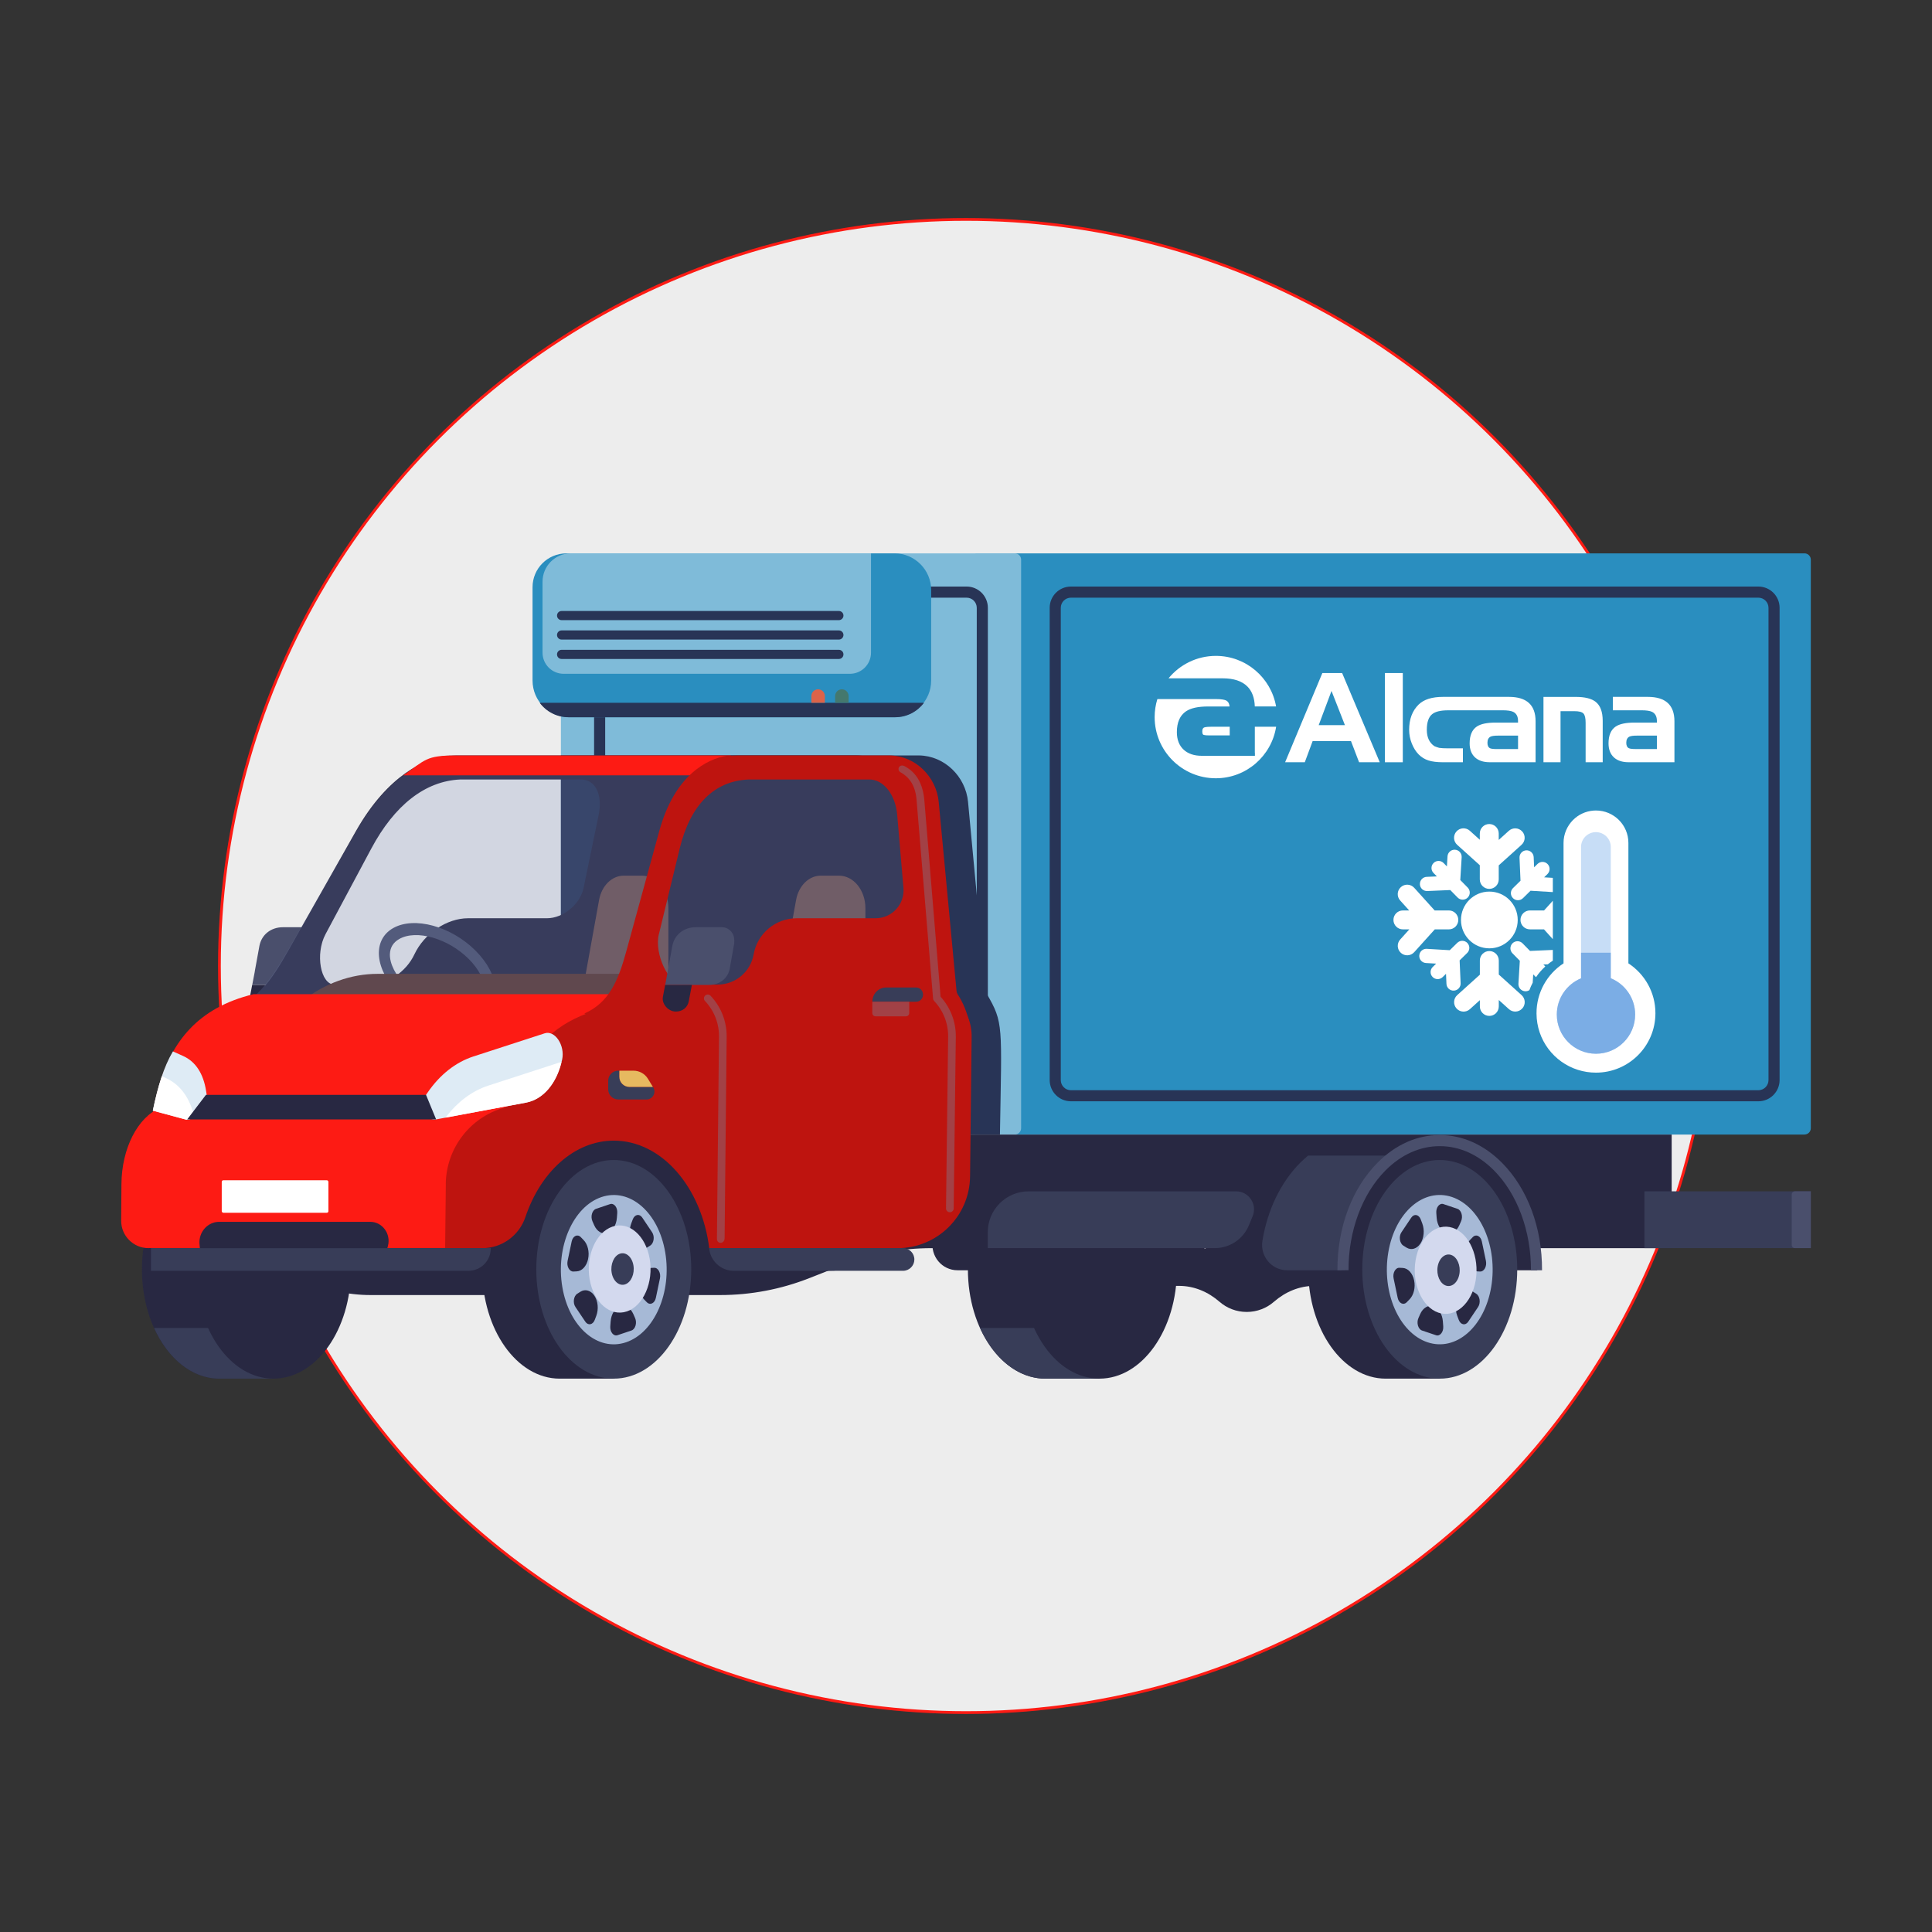
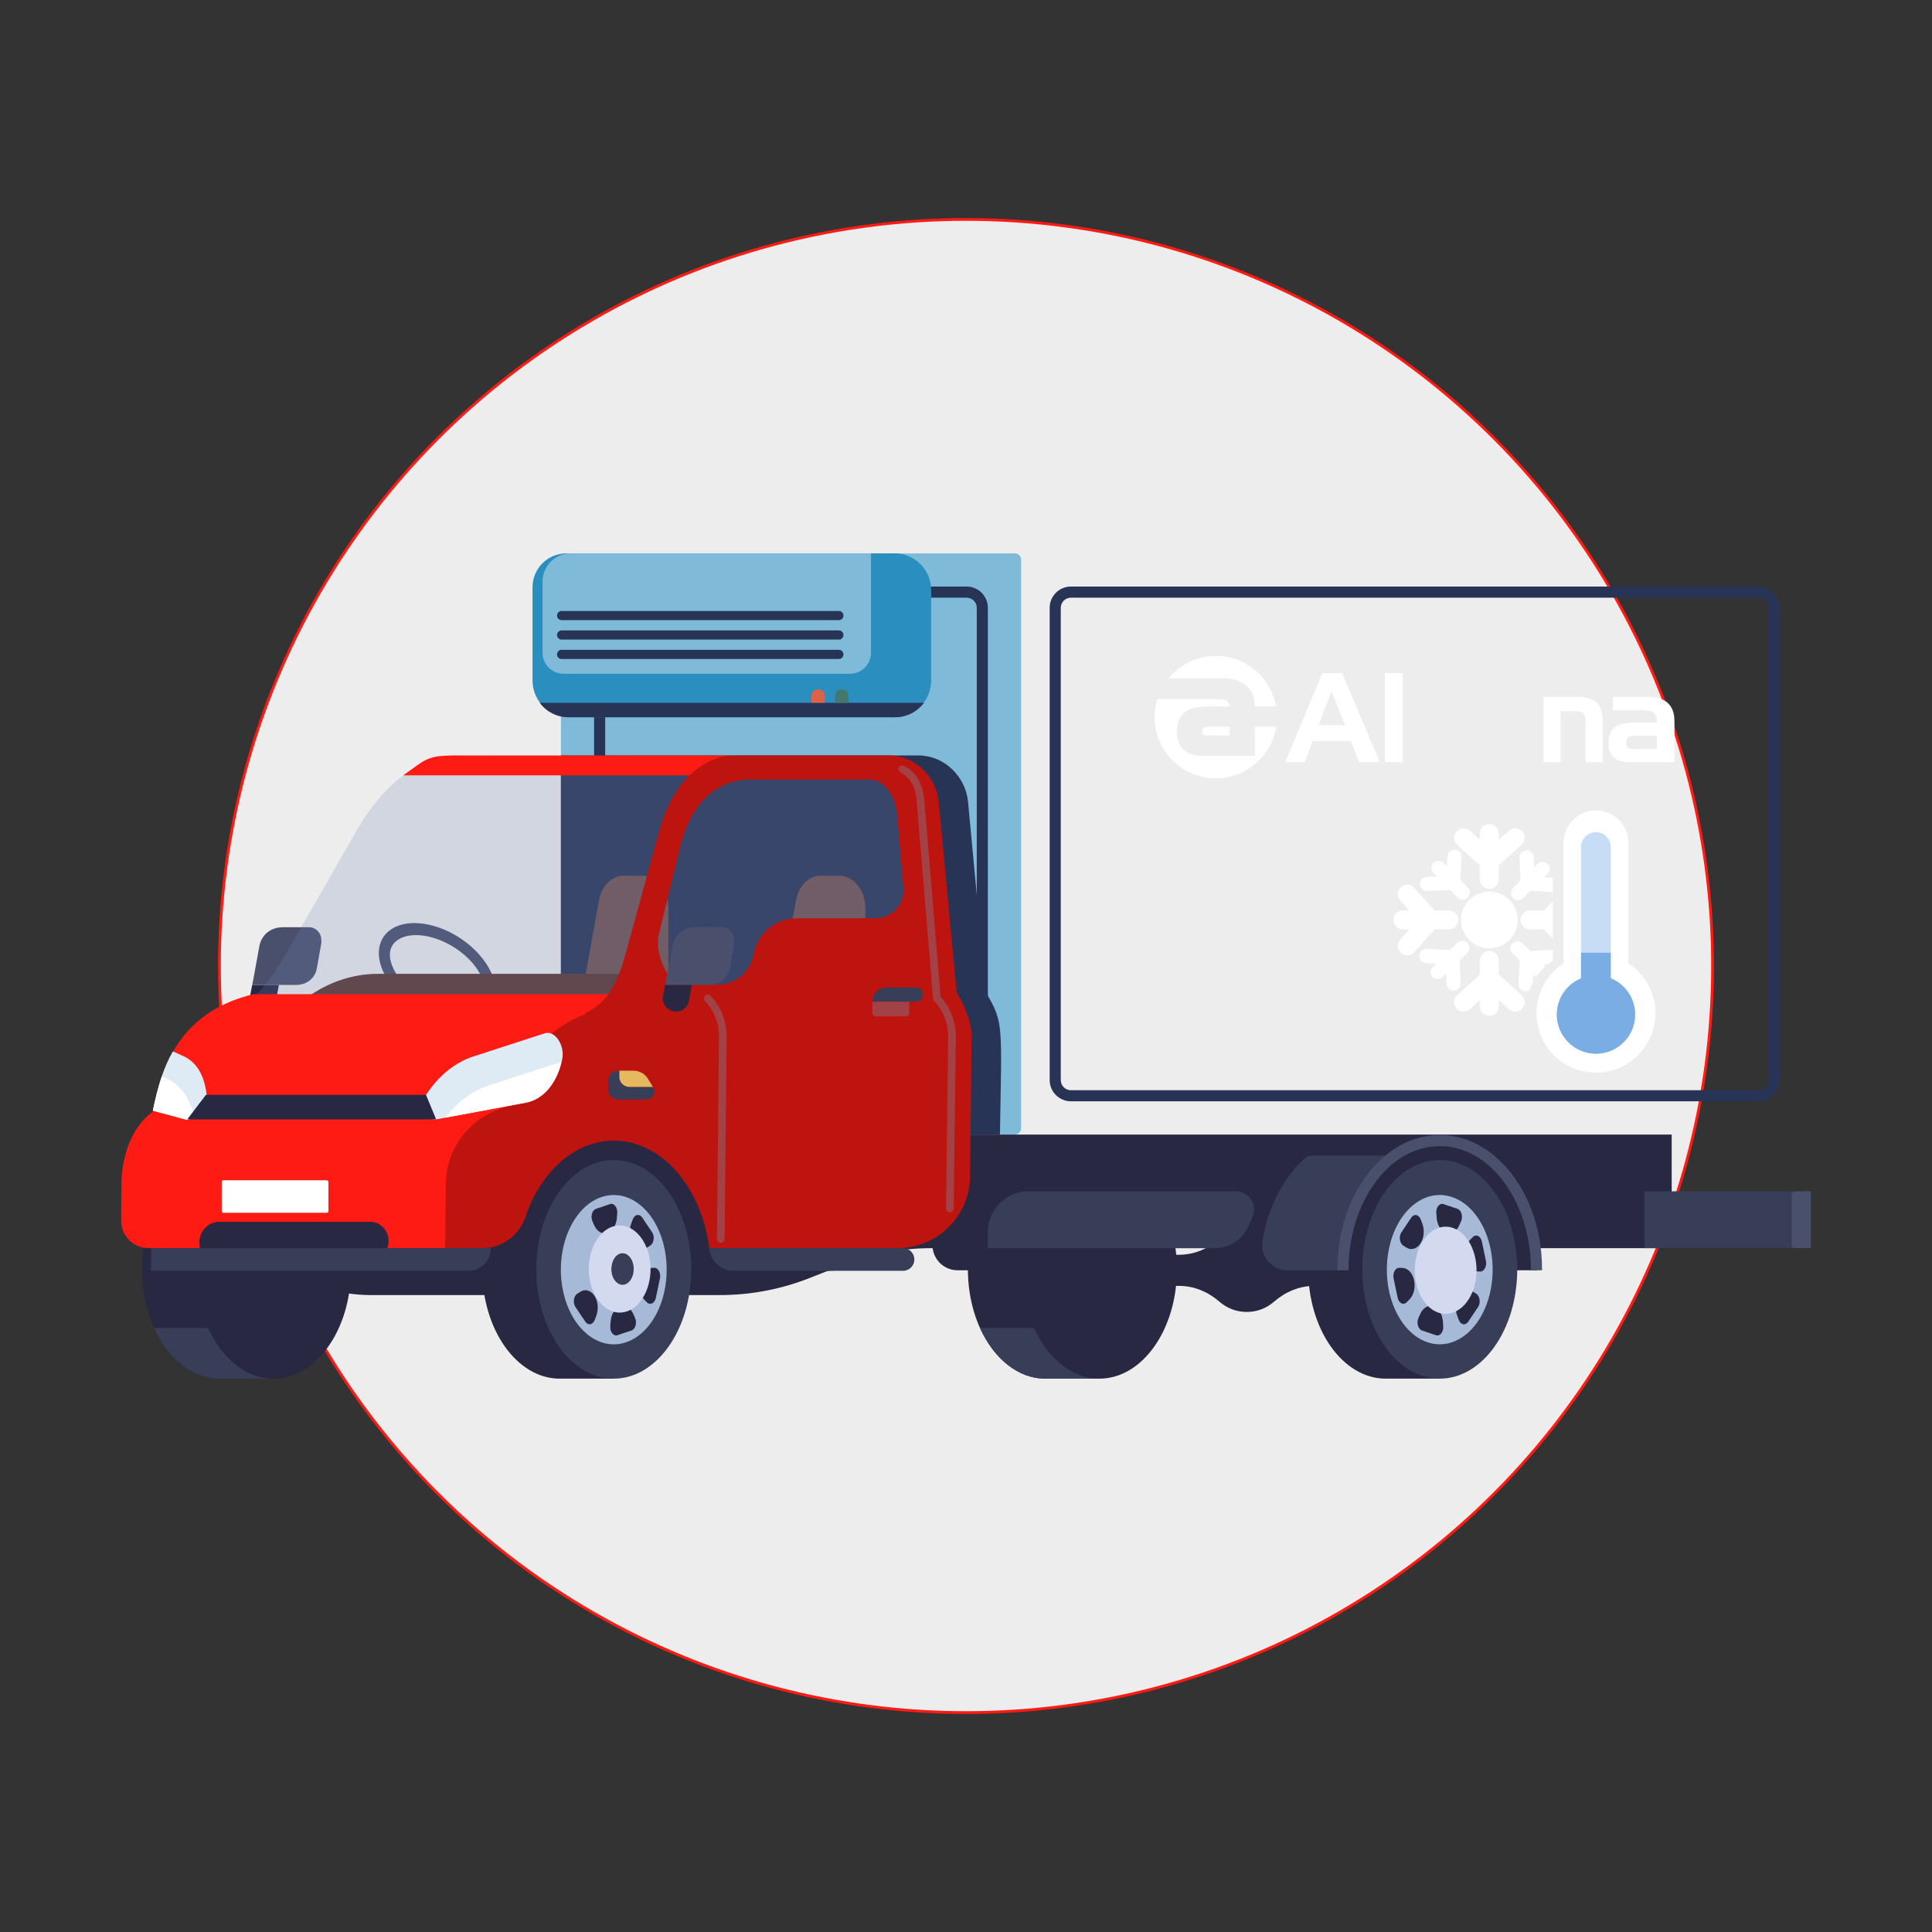
<svg xmlns="http://www.w3.org/2000/svg" id="Capa_1" viewBox="0 0 700 700">
  <rect x="0" y="0" width="700" height="700" fill="#333333" stroke="none" />
  <defs>
    <style>.cls-1{fill:#5b3731;}.cls-2{fill:#2a8ebf;}.cls-3{fill:#ededed;stroke:#fd1b14;stroke-miterlimit:10;}.cls-4{fill:#282842;}.cls-5{fill:#a6b9d6;}.cls-6{fill:#4a4f6c;}.cls-7{fill:#44786e;}.cls-8{fill:#7bade5;}.cls-9{fill:#a24146;}.cls-10{fill:#deebf5;}.cls-11{fill:#dc6349;}.cls-12{fill:#fff;}.cls-13{fill:#c7ddf6;}.cls-14{fill:#fd1b14;}.cls-15{fill:#705251;}.cls-16{fill:#283456;}.cls-17{opacity:.22;}.cls-18{fill:#d3d9ee;}.cls-19{fill:#7fbbd9;}.cls-20{fill:#7383b4;}.cls-21{fill:#383d58;}.cls-22{fill:#be140f;}.cls-23{fill:#e6b960;}</style>
  </defs>
  <circle class="cls-3" cx="350" cy="350" r="270.5" />
  <path class="cls-4" d="M378.76,420.29c-15.5,0-28.07,17.73-28.07,39.61s12.57,39.61,28.07,39.61h19.6v-79.22h-19.6Z" />
  <path class="cls-21" d="M355.1,481.17c4.99,11.01,13.7,18.34,23.65,18.34h19.6v-18.34h-43.25Z" />
  <path class="cls-4" d="M426.42,459.9c0,21.88-12.57,39.61-28.07,39.61s-28.07-17.73-28.07-39.61,12.57-39.61,28.07-39.61,28.07,17.73,28.07,39.61Z" />
  <path class="cls-4" d="M382.33,454.62h44.92c5.41,0,10.5-2.18,14.58-5.74,2.64-2.31,6.09-3.7,9.88-3.7s7.24,1.4,9.88,3.7c4.08,3.56,9.17,5.74,14.58,5.74h44.92v11.28h-44.92c-5.41,0-10.5,2.18-14.58,5.74-2.64,2.31-6.09,3.7-9.88,3.7s-7.24-1.4-9.88-3.7c-4.08-3.56-9.17-5.74-14.58-5.74h-44.92v-11.28Z" />
  <path class="cls-4" d="M354.5,418.7h32.5c-2.45,1.39-4.79,3.18-6.98,5.38-8.45,8.5-13.46,22.01-13.39,36.16h-19.67c-5.66.01-9.91-5.08-9-10.67,1.83-11.19,6.61-21.17,13.73-28.32.91-.91,1.85-1.75,2.81-2.55Z" />
-   <path class="cls-4" d="M419.51,418.7h-32.5c2.45,1.39,4.79,3.18,6.98,5.38,8.45,8.5,13.46,22.01,13.39,36.16l29.51.02c.07-15.42-5.24-29.64-14.56-39.01-.91-.91-1.85-1.75-2.81-2.55Z" />
-   <path class="cls-2" d="M355.75,200.49h300.34v210.58h-300.34c-1.26,0-2.29-1.03-2.29-2.29v-205.99c0-1.26,1.03-2.29,2.29-2.29Z" transform="translate(1009.55 611.56) rotate(180)" />
  <path class="cls-19" d="M205.51,200.49h162.17c1.26,0,2.29,1.03,2.29,2.29v205.99c0,1.26-1.03,2.29-2.29,2.29h-164.46v-208.28c0-1.26,1.03-2.29,2.29-2.29Z" />
  <path class="cls-16" d="M350.23,399.02h-127.29c-4.24,0-7.69-3.45-7.69-7.69v-171.12c0-4.24,3.45-7.69,7.69-7.69h127.29c4.24,0,7.69,3.45,7.69,7.69v171.12c0,4.24-3.45,7.69-7.69,7.69ZM222.94,216.55c-2.02,0-3.67,1.65-3.67,3.67v171.12c0,2.02,1.65,3.67,3.67,3.67h127.29c2.02,0,3.67-1.65,3.67-3.67v-171.12c0-2.02-1.65-3.67-3.67-3.67h-127.29Z" />
  <path class="cls-16" d="M362.29,411.07h-159.07v-137.36h129.79c9.22.13,16.86,7.65,17.73,16.83.08.85,6.37,68.83,6.8,69.57,6.1,10.59,5.41,10.89,4.76,50.95Z" />
  <path class="cls-16" d="M637.09,399.02h-249.08c-4.24,0-7.69-3.45-7.69-7.69v-171.12c0-4.24,3.45-7.69,7.69-7.69h249.08c4.24,0,7.69,3.45,7.69,7.69v171.12c0,4.24-3.45,7.69-7.69,7.69ZM388.01,216.55c-2.02,0-3.67,1.65-3.67,3.67v171.12c0,2.02,1.65,3.67,3.67,3.67h249.08c2.02,0,3.67-1.65,3.67-3.67v-171.12c0-2.02-1.65-3.67-3.67-3.67h-249.08Z" />
  <path class="cls-4" d="M101.15,459.19l9.46,4.6c7.35,3.57,15.42,5.43,23.6,5.43h126.76c11.01,0,21.93-2.07,32.18-6.1l12.17-4.79c10.25-4.03,21.16-6.1,32.18-6.1h268.18v-41.16H86.81v25.21c0,9.75,5.57,18.65,14.34,22.91Z" />
  <path class="cls-21" d="M357.88,452.22h82.25c5.42,0,10.3-3.27,12.37-8.27l1.36-3.3c1.77-4.29-1.38-9.01-6.02-9.01h-75.13c-8.19,0-14.82,6.64-14.82,14.82v5.75Z" />
  <path class="cls-6" d="M114.81,350.81c-.63,3.53-3.53,6.04-7.5,6.04h-15.92s.92-4.81.92-4.81h-.02l1.7-9.32c.77-4.07,4.17-6.77,8.52-6.77h9.55c2,0,3.91,1.64,4.25,3.63.13.78.16,1.52.1,2.24l-1.6,8.99Z" />
  <path class="cls-4" d="M91.37,356.85l-.82,4.31c-.49,2.58,1.94,5.35,4.7,5.35h0c2.39,0,4.24-1.47,4.67-3.7l1.13-5.95h-9.68Z" />
-   <path class="cls-4" d="M331.29,292.96c-1.12-10.93-10.33-19.25-21.32-19.25h-144.65l-4.12.13c-6.88,1.18-20.47,6.47-32.26,27.32l-24.61,43.47c-6.09,10.77-11.77,18.69-21.81,22.58l8.35,3.53h248.35l-7.95-77.77ZM117.93,338.49l16.61-31.06c8.4-15.7,19.51-24.47,32.27-25.01h43.68c5.18-.06,7.94,5.46,6.43,12.77l-5.47,26.52c-1.22,5.91-7.36,10.99-13.29,10.99h-28.58c-7.7,0-15.9,5.53-19.45,13.11h0c-2.96,6.32-9.79,10.92-16.21,10.92h-12.73c-5.06,0-7.05-11.15-3.26-18.23Z" />
  <path class="cls-15" d="M313.55,358.84h-31.03l5.92-32.77c.93-5.14,4.64-8.8,8.92-8.8h6.61c5.29,0,9.58,5.28,9.58,11.78v29.78Z" />
  <path class="cls-15" d="M242.17,358.84h-31.03l5.92-32.77c.93-5.14,4.64-8.8,8.92-8.8h6.61c5.29,0,9.58,5.28,9.58,11.78v29.78Z" />
  <path class="cls-6" d="M144.62,360.2c8.86,8.85,22.23,12.49,29.87,8.13,7.64-4.36,6.65-15.06-2.21-23.91-8.86-8.85-22.23-12.49-29.87-8.13-7.64,4.36-6.65,15.06,2.21,23.91ZM141.27,345.7c.08-2.4,1.21-4.25,3.38-5.48,6.19-3.53,17.72-.23,25.17,7.22,3.75,3.74,5.92,8.04,5.81,11.49-.08,2.4-1.21,4.25-3.38,5.48-6.19,3.53-17.72.23-25.17-7.22-3.75-3.74-5.92-8.04-5.81-11.49Z" />
  <path class="cls-1" d="M239.86,352.84h-102.99c-9.7,0-19.2,3.43-27.37,9.87l-11.53,9.09h141.89v-18.95Z" />
  <g class="cls-17">
    <path class="cls-20" d="M326.25,274.47c-20.67-.49-151.79-.75-160.6-.75l-4.12.13c-6.89,1.18-20.52,6.47-32.46,27.32l-24.93,43.47c-6.17,10.77-11.91,18.69-21.98,22.58l8.32,3.53h243.31l-7.55-96.27Z" />
  </g>
  <path class="cls-14" d="M252.21,280.92l12.71-7.21-100.15.02c-10.33,0-10.68,1.58-18.65,7.18h106.1Z" />
  <path class="cls-14" d="M51.33,446.07l200.99-53.04v-32.81H91.81c-40.48,9.82-37.11,49.63-40.48,85.85Z" />
  <path class="cls-4" d="M79.49,420.29c-15.5,0-28.07,17.73-28.07,39.61s12.57,39.61,28.07,39.61h19.6v-79.22h-19.6Z" />
  <path class="cls-21" d="M55.83,481.17c4.99,11.01,13.7,18.34,23.65,18.34h19.6v-18.34h-43.25Z" />
  <path class="cls-4" d="M127.15,459.9c0,21.88-12.57,39.61-28.07,39.61s-28.07-17.73-28.07-39.61,12.57-39.61,28.07-39.61,28.07,17.73,28.07,39.61Z" />
  <path class="cls-14" d="M57.14,452.22h171.39s79.61,0,79.61,0l8.79-2.51c7.27-2.08,12.24-12.51,11.36-23.83l-1.89-24.16c-1.09-13.9-8.73-24.35-17.81-24.35h-122.71c-24.72,0-95.15,6.25-111.16,18.26-8.25,6.19-14.82,15.89-17.52,26.81l-5.86,23.64c-.78,3.13,1.59,6.15,4.81,6.15h.99Z" />
  <path class="cls-14" d="M58.13,401.31c-8.29,3.52-14.03,14.79-14.13,27.69l-.1,13.24c-.04,5.5,4.41,9.98,9.91,9.98h0c5.61,0,10.52-5.98,11.79-14.47,2.31-15.43,9.43-26.76,17.86-26.76l-25.34-9.68Z" />
  <path class="cls-4" d="M173.73,460.44l27.18-57.57h150.81l-.07,6.05c-.32,28.54-23.55,51.51-52.1,51.51h-125.82Z" />
  <path class="cls-4" d="M202.79,420.29c-15.5,0-28.07,17.73-28.07,39.61s12.57,39.61,28.07,39.61h19.6v-79.22h-19.6Z" />
  <path class="cls-21" d="M250.45,459.9c0,21.88-12.57,39.61-28.07,39.61s-28.07-17.73-28.07-39.61,12.57-39.61,28.07-39.61,28.07,17.73,28.07,39.61Z" />
  <path class="cls-5" d="M203.74,466.32c2.46,14.53,12.81,23.48,23.1,20.01,10.29-3.48,16.64-18.07,14.18-32.6-2.46-14.53-12.81-23.48-23.1-20.01-10.29,3.48-16.64,18.07-14.18,32.6Z" />
  <path class="cls-4" d="M220.11,446.71h0c1.83-.62,3.19-2.8,3.4-5.45l.13-1.75c.16-2.06-1.18-3.72-2.61-3.24l-5.07,1.71c-1.41.48-2.08,2.76-1.31,4.5l.63,1.43c1.01,2.3,2.96,3.43,4.82,2.79Z" />
  <path class="cls-4" d="M224.65,473.32h0c-1.83.62-3.19,2.8-3.4,5.45l-.13,1.76c-.16,2.06,1.18,3.72,2.61,3.24l5.07-1.71c1.41-.48,2.08-2.76,1.31-4.5l-.63-1.43c-1.01-2.3-2.96-3.43-4.82-2.79Z" />
  <path class="cls-4" d="M229.41,450.59h0c1.3,1.93,3.32,2.5,5.04,1.42l1.14-.72c1.34-.84,1.69-3.3.68-4.81l-3.58-5.34c-1-1.49-2.73-1.16-3.42.65l-.56,1.49c-.9,2.39-.62,5.33.7,7.29Z" />
  <path class="cls-4" d="M215.35,469.44h0c-1.3-1.93-3.32-2.5-5.04-1.43l-1.14.72c-1.34.84-1.69,3.3-.68,4.81l3.58,5.33c1,1.49,2.73,1.16,3.42-.65l.56-1.49c.9-2.39.62-5.33-.7-7.29Z" />
  <path class="cls-4" d="M231.68,463.9h0c-.54,2.55.12,5.31,1.65,6.87l1.01,1.04c1.19,1.22,2.87.42,3.29-1.57l1.48-7.05c.41-1.96-.66-3.92-2.11-3.85l-1.2.06c-1.92.09-3.58,1.9-4.13,4.5Z" />
-   <path class="cls-4" d="M213.08,456.14h0c.54-2.55-.12-5.31-1.65-6.87l-1.01-1.04c-1.19-1.22-2.87-.42-3.29,1.57l-1.48,7.05c-.41,1.96.66,3.92,2.11,3.85l1.2-.06c1.92-.09,3.58-1.9,4.13-4.5Z" />
  <path class="cls-18" d="M227.12,475.16c6-2.03,9.72-10.57,8.28-19.04-1.44-8.47-7.49-13.72-13.49-11.69-6,2.03-9.72,10.57-8.28,19.04,1.44,8.47,7.49,13.71,13.5,11.68Z" />
  <path class="cls-21" d="M226.5,465.35c2.17-.73,3.52-3.82,3-6.89-.52-3.07-2.71-4.96-4.88-4.23-2.17.73-3.52,3.83-3,6.89.52,3.06,2.71,4.96,4.88,4.23Z" />
  <path class="cls-22" d="M161.51,429c.14-12.9,8.75-24.16,21.16-27.69l.61-.17c12.21-32.91,28.66-39.42,77.13-39.42h86.15l.03.2c.01.08.05.14.07.21.01.05.03.1.05.14.05.12.12.23.21.33.02.03.03.06.05.08,3.34,3.54,5.14,8.15,5.07,13.01l-.57,50.58c-.16,14.38-11.87,25.96-26.25,25.96h-68.25c-2.77-22.07-17.2-38.96-34.58-38.96-14.26,0-26.54,11.38-32.01,27.65-2.26,6.73-8.51,11.31-15.61,11.31h-13.49l.25-23.22Z" />
  <path class="cls-21" d="M256.93,452.22h70.25c2.29,0,4.14,1.87,4.11,4.16h0c-.03,2.25-1.86,4.06-4.11,4.06h-61.29c-4.67,0-8.56-3.57-8.96-8.22Z" />
  <rect class="cls-4" x="72.25" y="452.22" width="108.43" height="8.22" />
  <path class="cls-21" d="M169.73,460.44H54.7v-8.22h123.1v.15c0,4.45-3.61,8.06-8.06,8.06Z" />
  <path class="cls-4" d="M72.28,450.79c-.37-4.35,2.93-8.1,7.14-8.1h54.72c4.37,0,7.55,4.3,6.43,8.69l-.22.85h-67.94l-.12-1.44Z" />
  <rect class="cls-12" x="80.34" y="427.63" width="38.65" height="11.78" rx=".58" ry=".58" />
  <path class="cls-22" d="M351.23,370.73c-.82-3.88-2.26-7.47-4.27-10.5-.02-.03-.03-.08-.05-.11-.08-.14-.16-.3-.21-.48-.02-.07-.03-.14-.05-.21-.02-.1-.06-.19-.07-.3l-6.47-68.59c-.87-9.18-8.5-16.7-17.73-16.83h-55.17l-4.08.13c-6.53,1.18-18.58,6.47-24.28,27.32l-11.92,43.47c-2.94,10.77-6.31,18.69-15.22,22.58l9.38,3.53h130.14ZM238.73,338.49l7.54-31.06c3.81-15.7,12.36-24.47,24.97-25.01h43.68c5.16-.06,9.53,5.46,10.15,12.77l2.27,26.52c.51,5.91-4.15,10.99-10.09,10.99h-28.58c-7.7,0-14.28,5.53-15.62,13.11h0c-1.12,6.32-6.6,10.92-13.02,10.92h-12.73c-5.05,0-10.31-11.15-8.59-18.23Z" />
  <path class="cls-21" d="M316.06,362.95c0-2.85,2.22-5.16,4.97-5.16h10.93c1.37,0,2.48,1.16,2.48,2.58h0c0,1.43-1.11,2.58-2.48,2.58h-15.9Z" />
  <path class="cls-9" d="M316.06,362.95h13.37v4.11c0,.64-.52,1.17-1.17,1.17h-11.04c-.64,0-1.17-.52-1.17-1.17v-4.11h0Z" />
  <path class="cls-10" d="M190.59,399.51l-32.57,6.07c-2.51.47-5.11-2.13-5.79-5.8h0l2.73-3.97c4.44-6.46,10.14-10.94,16.55-13.03l25.84-8.39c3.72-1.21,7.43,4.36,6.33,9.51h0c-1.81,8.51-6.77,14.42-13.09,15.6Z" />
  <path class="cls-12" d="M176.94,393.33c-5.93,1.93-11.23,5.92-15.51,11.61l29.15-5.44c6.09-1.14,10.89-6.69,12.85-14.7-.22.03-.43.07-.65.14l-25.84,8.39Z" />
  <path class="cls-10" d="M62.63,380.94l3.75,1.68c4.44,2,7.31,6.29,8.3,12.71l.64,4.13c-2.33,3.91-5.99,6.71-8.08,6.15l-11.86-3.2c1.81-8.71,3.91-15.8,7.27-21.47Z" />
  <path class="cls-12" d="M58.64,389.92l1.76.83c4.98,2.35,8.39,7.04,10.03,13.96-1.2.76-2.34,1.13-3.21.9l-11.86-3.2c.96-4.62,2.02-8.77,3.28-12.49Z" />
  <polygon class="cls-4" points="74.62 396.68 154.35 396.68 158.02 405.58 67.83 405.58 74.62 396.68" />
  <path class="cls-21" d="M223.99,387.93h.43v2.24c0,2.01,1.63,3.64,3.64,3.64h8.51l.12.19c1.17,1.91-.21,4.36-2.45,4.36h-10.24c-2.01,0-3.64-1.63-3.64-3.64v-3.16c0-2.01,1.63-3.64,3.64-3.64Z" />
  <path class="cls-23" d="M229.54,387.93c2.13,0,4.11,1.11,5.22,2.93l1.8,2.95h-8.51c-2.01,0-3.64-1.63-3.64-3.64v-2.24h5.13Z" />
  <path class="cls-9" d="M262.54,448.55l.74-72.82c.08-5.58-1.99-10.89-5.83-14.95-.54-.56-1.41-.58-1.96-.06-.56.53-.58,1.41-.06,1.96,3.34,3.53,5.15,8.15,5.07,13.01l-.74,73.1c-.05,2,2.75,2.1,2.78-.23Z" />
  <path class="cls-9" d="M327.6,277.51c4.67,2.43,6.79,6.78,7.3,12.34l5.89,71.28c3.63,4.01,5.6,9.17,5.52,14.6l-.77,62.12c-.01.76-.63,1.37-1.39,1.37h-.02c-.77-.01-1.38-.64-1.37-1.41l.77-62.12c.07-4.86-1.73-9.47-5.07-13.01-.02-.02-.03-.05-.05-.08-.08-.1-.15-.21-.21-.33-.02-.05-.03-.1-.05-.14-.02-.07-.06-.13-.07-.21l-5.97-71.85c-.35-5.05-2.33-8.32-5.88-10.28-1.44-.93-.42-3.04,1.36-2.27Z" />
  <path class="cls-6" d="M264.43,350.81c-.63,3.53-3.53,6.04-7.5,6.04h-15.92s.91-4.81.91-4.81h-.02l1.7-9.32c.77-4.07,4.17-6.77,8.52-6.77h9.55c2,0,3.91,1.64,4.25,3.63.13.78.16,1.52.1,2.24l-1.6,8.99Z" />
  <path class="cls-4" d="M241,356.85l-.82,4.31c-.49,2.58,1.94,5.35,4.7,5.35h0c2.39,0,4.24-1.47,4.67-3.7l1.13-5.95h-9.68Z" />
  <path class="cls-4" d="M519.3,411.47c-2.74.97-3.02,4.86-.36,6.05,3.3,1.48,6.43,3.68,9.29,6.55,8.45,8.5,13.46,22.01,13.39,36.16l15.34.02c.07-15.42-5.24-29.64-14.57-39.01-6.33-6.36-13.88-9.81-21.86-9.98-.42,0-.84.07-1.24.21h0Z" />
  <path class="cls-4" d="M502.06,420.29h19.6v79.22h-19.6c-15.5,0-28.07-17.73-28.07-39.61s12.57-39.61,28.07-39.61Z" />
  <path class="cls-21" d="M521.65,420.29c15.5,0,28.07,17.73,28.07,39.61s-12.57,39.61-28.07,39.61-28.07-17.73-28.07-39.61,12.57-39.61,28.07-39.61Z" />
  <path class="cls-5" d="M526.11,433.71c10.29,3.48,16.64,18.07,14.18,32.6-2.47,14.53-12.81,23.48-23.1,20.01-10.29-3.48-16.64-18.07-14.18-32.6,2.46-14.53,12.81-23.48,23.1-20.01Z" />
  <path class="cls-4" d="M514.56,476.12c1.01-2.3,2.96-3.43,4.82-2.79,1.84.62,3.2,2.8,3.4,5.45l.13,1.76c.16,2.06-1.18,3.72-2.61,3.24l-5.07-1.71c-1.41-.48-2.08-2.76-1.31-4.5l.63-1.43Z" />
  <path class="cls-4" d="M523,436.27l5.07,1.71c1.41.48,2.08,2.76,1.31,4.5l-.63,1.43c-1.01,2.3-2.96,3.42-4.82,2.79-1.83-.62-3.19-2.8-3.4-5.45l-.13-1.75c-.16-2.06,1.18-3.72,2.61-3.24Z" />
  <path class="cls-4" d="M533.72,468.02l1.14.72c1.34.84,1.69,3.3.68,4.81l-3.58,5.33c-1,1.49-2.73,1.16-3.42-.65l-.56-1.49c-.9-2.39-.62-5.33.7-7.29,1.3-1.93,3.32-2.5,5.04-1.43Z" />
  <path class="cls-4" d="M511.34,441.16c1-1.49,2.73-1.16,3.42.65l.56,1.49c.9,2.39.62,5.33-.7,7.29-1.3,1.93-3.32,2.5-5.04,1.43l-1.14-.72c-1.34-.84-1.69-3.3-.68-4.81l3.58-5.34Z" />
  <path class="cls-4" d="M533.61,448.23c1.19-1.22,2.87-.42,3.29,1.57l1.48,7.05c.41,1.96-.66,3.92-2.11,3.85l-1.19-.06c-1.92-.09-3.58-1.9-4.13-4.5-.54-2.55.12-5.31,1.65-6.87l1.01-1.04Z" />
  <path class="cls-4" d="M507.03,459.34l1.2.06c1.92.09,3.58,1.9,4.13,4.5.54,2.55-.12,5.31-1.65,6.87l-1.01,1.04c-1.19,1.22-2.87.42-3.29-1.57l-1.48-7.05c-.41-1.96.66-3.92,2.11-3.85Z" />
  <path class="cls-18" d="M526.39,444.88c6,2.03,9.72,10.57,8.28,19.04-1.44,8.47-7.49,13.72-13.49,11.69-6-2.03-9.72-10.57-8.28-19.05,1.44-8.47,7.49-13.71,13.49-11.68Z" />
-   <path class="cls-21" d="M525.77,454.68c2.17.73,3.52,3.82,3,6.89-.52,3.07-2.71,4.96-4.88,4.23-2.17-.73-3.52-3.83-3-6.89.52-3.06,2.71-4.96,4.88-4.23Z" />
+   <path class="cls-21" d="M525.77,454.68Z" />
  <path class="cls-21" d="M473.94,418.7h32.5c-2.45,1.39-4.79,3.18-6.98,5.38-8.45,8.5-13.46,22.01-13.39,36.16h-19.67c-5.66.01-9.91-5.08-9-10.67,1.83-11.19,6.61-21.17,13.73-28.32.91-.91,1.85-1.75,2.81-2.55Z" />
  <path class="cls-6" d="M484.58,460.25l4.02-.02c-.07-14.15,4.94-27.67,13.39-36.16,5.73-5.76,12.53-8.8,19.66-8.8s13.92,3.04,19.65,8.8c8.45,8.5,13.46,22.01,13.39,36.16l4.02.02c.07-15.42-5.24-29.64-14.57-39.01-6.5-6.53-14.28-9.99-22.5-9.99s-16,3.45-22.5,9.99c-9.33,9.37-14.64,23.59-14.56,39.01Z" />
  <rect class="cls-21" x="595.81" y="431.65" width="60.28" height="20.58" transform="translate(1251.9 883.87) rotate(180)" />
  <path class="cls-6" d="M649.17,431.65h5.75c.65,0,1.17.52,1.17,1.17v18.24c0,.65-.52,1.17-1.17,1.17h-5.75v-20.58h0Z" transform="translate(1305.26 883.87) rotate(180)" />
  <path class="cls-2" d="M205.21,200.49h118.86c7.35,0,13.31,5.96,13.31,13.31v32.77c0,7.35-5.96,13.31-13.31,13.31h-117.81c-7.35,0-13.31-5.96-13.31-13.31v-33.82c0-6.77,5.49-12.25,12.25-12.25Z" />
  <path class="cls-19" d="M206.82,200.49h108.76v35.99c0,4.23-3.43,7.65-7.65,7.65h-103.71c-4.23,0-7.65-3.43-7.65-7.65v-25.73c0-5.67,4.59-10.26,10.26-10.26Z" />
  <path class="cls-16" d="M203.48,238.76h100.46c.92,0,1.66-.74,1.66-1.66s-.74-1.66-1.66-1.66h-100.46c-.92,0-1.66.74-1.66,1.66s.74,1.66,1.66,1.66Z" />
  <path class="cls-16" d="M203.48,231.73h100.46c.92,0,1.66-.74,1.66-1.66s-.74-1.66-1.66-1.66h-100.46c-.92,0-1.66.74-1.66,1.66s.74,1.66,1.66,1.66Z" />
  <path class="cls-16" d="M203.48,224.69h100.46c.92,0,1.66-.74,1.66-1.66s-.74-1.66-1.66-1.66h-100.46c-.92,0-1.66.74-1.66,1.66s.74,1.66,1.66,1.66Z" />
  <path class="cls-16" d="M334.78,254.63c-2.37,3.17-6.14,5.24-10.41,5.24h-118.42c-4.27,0-8.04-2.06-10.41-5.24h139.24Z" />
  <path class="cls-11" d="M293.98,254.63h4.88v-2.44c0-1.35-1.09-2.44-2.44-2.44h0c-1.35,0-2.44,1.09-2.44,2.44v2.44Z" />
  <path class="cls-7" d="M302.58,254.63h4.88v-2.44c0-1.35-1.09-2.44-2.44-2.44h0c-1.35,0-2.44,1.09-2.44,2.44v2.44Z" />
  <path class="cls-12" d="M549.9,333.32c0,5.68-4.6,10.28-10.28,10.28s-10.28-4.6-10.28-10.28,4.6-10.28,10.28-10.28,10.28,4.6,10.28,10.28Z" />
  <path class="cls-12" d="M551.53,301.26h0c-1.27-1.41-3.43-1.52-4.84-.25l-3.67,3.31v-2.33c0-1.89-1.53-3.43-3.43-3.43h0c-1.89,0-3.43,1.53-3.43,3.43v2.27l-3.61-3.26c-1.41-1.27-3.57-1.16-4.84.25h0c-1.27,1.41-1.16,3.57.25,4.84l8.2,7.4v5.14c0,1.89,1.53,3.43,3.43,3.43h0c1.89,0,3.43-1.53,3.43-3.43v-5.09l8.26-7.45c1.41-1.27,1.52-3.43.25-4.84Z" />
  <path class="cls-12" d="M551.55,365.38h0c-1.27,1.41-3.43,1.52-4.84.25l-3.67-3.31v2.33c0,1.89-1.53,3.43-3.43,3.43h0c-1.89,0-3.43-1.53-3.43-3.43v-2.27l-3.61,3.26c-1.41,1.27-3.57,1.16-4.84-.25h0c-1.27-1.41-1.16-3.57.25-4.84l8.2-7.4v-5.14c0-1.89,1.53-3.43,3.43-3.43h0c1.89,0,3.43,1.53,3.43,3.43v5.09l8.26,7.45c1.41,1.27,1.52,3.43.25,4.84Z" />
  <path class="cls-12" d="M559.46,329.86l3.16-3.5v13.92l-3.21-3.56h-5.09c-.95,0-1.8-.38-2.42-1-.62-.62-1-1.48-1-2.42,0-1.89,1.53-3.43,3.43-3.43h5.14Z" />
  <path class="cls-12" d="M507.57,345.24h0c-1.41-1.27-1.52-3.43-.25-4.84l3.31-3.67h-2.33c-1.89,0-3.43-1.53-3.43-3.43h0c0-1.89,1.53-3.43,3.43-3.43h2.27l-3.26-3.61c-1.27-1.41-1.16-3.57.25-4.84h0c1.41-1.27,3.57-1.16,4.84.25l7.4,8.2h5.14c1.89,0,3.43,1.53,3.43,3.43h0c0,1.89-1.53,3.43-3.43,3.43h-5.09l-7.45,8.26c-1.27,1.41-3.43,1.52-4.84.25Z" />
  <path class="cls-12" d="M562.62,344.18v3.88c-.64.41-1.25.86-1.83,1.34l-1.59.07.69.7c-1.27,1.16-2.41,2.46-3.37,3.89l-1.01-1.02-.18,3c-.46.87-.86,1.77-1.2,2.7-.45.29-.99.45-1.56.41-1.42-.09-2.49-1.3-2.41-2.72l.5-8.32-2.67-2.72c-.49-.5-.74-1.15-.74-1.8s.26-1.33.77-1.83c1.01-.99,2.64-.98,3.63.03l2.7,2.75,8.27-.36Z" />
  <path class="cls-12" d="M514.46,320.38h0c-.06-1.42,1.04-2.62,2.45-2.68l3.7-.16-1.22-1.24c-.99-1.01-.98-2.64.03-3.63h0c1.01-.99,2.64-.98,3.63.03l1.19,1.22.22-3.64c.09-1.42,1.3-2.49,2.72-2.41h0c1.42.09,2.49,1.3,2.41,2.72l-.5,8.26,2.7,2.75c.99,1.01.98,2.64-.03,3.63h0c-1.01.99-2.64.98-3.63-.03l-2.67-2.72-8.33.36c-1.42.06-2.62-1.04-2.68-2.45Z" />
  <path class="cls-12" d="M514.23,346.2h0c-.09,1.42.99,2.63,2.41,2.72l3.7.22-1.24,1.22c-1.01.99-1.03,2.62-.03,3.63h0c.99,1.01,2.62,1.02,3.63.03l1.22-1.19.16,3.64c.06,1.42,1.26,2.52,2.68,2.45h0c1.42-.06,2.52-1.26,2.45-2.68l-.36-8.27,2.75-2.7c1.01-.99,1.02-2.62.03-3.63h0c-.99-1.01-2.62-1.02-3.63-.03l-2.72,2.67-8.32-.5c-1.42-.09-2.63.99-2.72,2.41Z" />
  <path class="cls-12" d="M562.62,318.07v5.15l-8.08-.49-2.75,2.7c-1.01.99-2.64.98-3.63-.03-.49-.5-.74-1.15-.74-1.8s.26-1.33.77-1.83l2.72-2.67-.36-8.33c-.06-1.42,1.04-2.62,2.45-2.68,1.42-.06,2.62,1.04,2.68,2.45l.16,3.7,1.24-1.22c1.01-.99,2.64-.98,3.63.03.49.5.74,1.15.74,1.8s-.26,1.33-.77,1.83l-1.22,1.19,3.15.19Z" />
  <path class="cls-12" d="M599.79,367.1c0,11.9-9.64,21.54-21.54,21.54-2.27,0-4.46-.35-6.52-1-8.69-2.74-14.97-10.81-15.02-20.43-.04-7.61,3.87-14.31,9.79-18.17v-43.63c0-3.24,1.32-6.18,3.44-8.31,1.94-1.94,4.55-3.2,7.45-3.41.28-.02.57-.03.86-.03,6.49,0,11.75,5.26,11.75,11.75v43.63c5.89,3.84,9.79,10.49,9.79,18.05Z" />
  <path class="cls-13" d="M592.45,367.59c0,7.84-6.35,14.2-14.19,14.2s-14.2-6.36-14.2-14.2c0-5.92,3.63-11,8.78-13.13v-47.57c0-1.49.6-2.83,1.58-3.81.97-.97,2.32-1.58,3.81-1.58,2.97,0,5.39,2.41,5.39,5.39v47.55c5.18,2.11,8.84,7.21,8.84,13.15Z" />
  <path class="cls-8" d="M592.45,367.59c0,7.84-6.35,14.2-14.19,14.2s-14.2-6.36-14.2-14.2c0-5.92,3.63-11,8.78-13.13v-9.28h10.77v9.26c5.18,2.11,8.84,7.21,8.84,13.15Z" />
  <path class="cls-12" d="M477.79,262.73l4.64-12.39,4.86,12.39h-9.5ZM472.75,276.18l2.84-7.66h13.9l2.93,7.66h7.49l-13.63-32.32h-7.17l-13.49,32.32h7.13Z" />
  <path class="cls-12" d="M508.26,243.86v32.32h-6.48v-32.32h6.48Z" />
-   <path class="cls-12" d="M544.37,257.35c1.82,0,3.13.19,3.92.58,1.15.58,1.72,1.67,1.72,3.27v.61h-8.16c-3.09,0-5.35.48-6.77,1.43-1.73,1.16-2.6,3.2-2.6,6.09,0,2.21.66,3.91,1.97,5.11,1.27,1.15,3.03,1.73,5.27,1.73h16.65v-14.83c0-5.9-3.22-8.85-9.66-8.85h-23.85c-4.02,0-6.98.93-8.88,2.8-2.28,2.25-3.42,5.29-3.42,9.12,0,1.72.32,3.38.96,4.98,1.29,3.21,3.3,5.26,6.05,6.14,1.34.43,3.11.65,5.29.65h7.18v-5.04h-5.37c-1.42,0-2.5-.06-3.25-.18-.79-.24-1.36-.44-1.7-.6-1.84-1.24-2.76-3.22-2.76-5.94s.65-4.64,1.95-5.67c1.15-.93,3.07-1.39,5.76-1.39h19.69ZM550.02,271.4h-7.76c-1.18,0-1.97-.1-2.37-.29-.64-.31-.96-.97-.96-1.97,0-1.12.38-1.87,1.14-2.25.51-.24,1.4-.36,2.67-.36h7.28v4.86Z" />
  <path class="cls-12" d="M559.23,276.18v-23.68h11.65c3.33,0,5.75.59,7.26,1.79,1.7,1.34,2.55,3.64,2.55,6.88v15.01h-6.19v-14.3c0-1.68-.26-2.81-.79-3.37-.53-.56-1.62-.84-3.28-.84h-5.02v18.51h-6.18Z" />
  <path class="cls-12" d="M590.2,271.11c-.64-.31-.97-.97-.97-1.97,0-1.12.38-1.87,1.14-2.25.51-.24,1.4-.36,2.67-.36h7.28v4.86h-7.75c-1.18,0-1.97-.1-2.37-.29ZM594.68,257.35c1.82,0,3.13.19,3.92.58,1.14.58,1.72,1.67,1.72,3.27v.61h-8.15c-3.1,0-5.35.48-6.77,1.43-1.73,1.16-2.6,3.2-2.6,6.09,0,2.21.66,3.91,1.97,5.11,1.27,1.15,3.03,1.73,5.26,1.73h16.65v-14.83c0-5.9-3.22-8.85-9.66-8.85h-12.66v4.86h10.31Z" />
  <path class="cls-12" d="M451.95,248.73c1.7,1.7,2.59,4.15,2.69,7.23h7.71c-1.82-10.4-10.89-18.32-21.81-18.32-6.91,0-13.09,3.17-17.16,8.13h19.65c3.96,0,6.95.99,8.91,2.95Z" />
  <path class="cls-12" d="M454.68,272.75v1.09h-19.28c-2.72,0-4.9-.73-6.49-2.17-1.66-1.51-2.51-3.66-2.51-6.39,0-3.54,1.12-6.08,3.32-7.56,1.75-1.18,4.37-1.75,8-1.75h7.77c-.12-1.38-.74-1.92-1.23-2.17-.49-.24-1.55-.52-3.81-.52h-21.11c-.64,2.06-.99,4.26-.99,6.53,0,12.25,9.93,22.17,22.16,22.17,11.05,0,20.18-8.09,21.86-18.66h-7.72v9.44Z" />
  <path class="cls-12" d="M436.25,263.6c-.19.09-.64.31-.64,1.47,0,.96.33,1.12.44,1.17.07.03.51.21,2.12.21h7.38v-3.13h-6.87c-1.66,0-2.27.2-2.44.28Z" />
</svg>